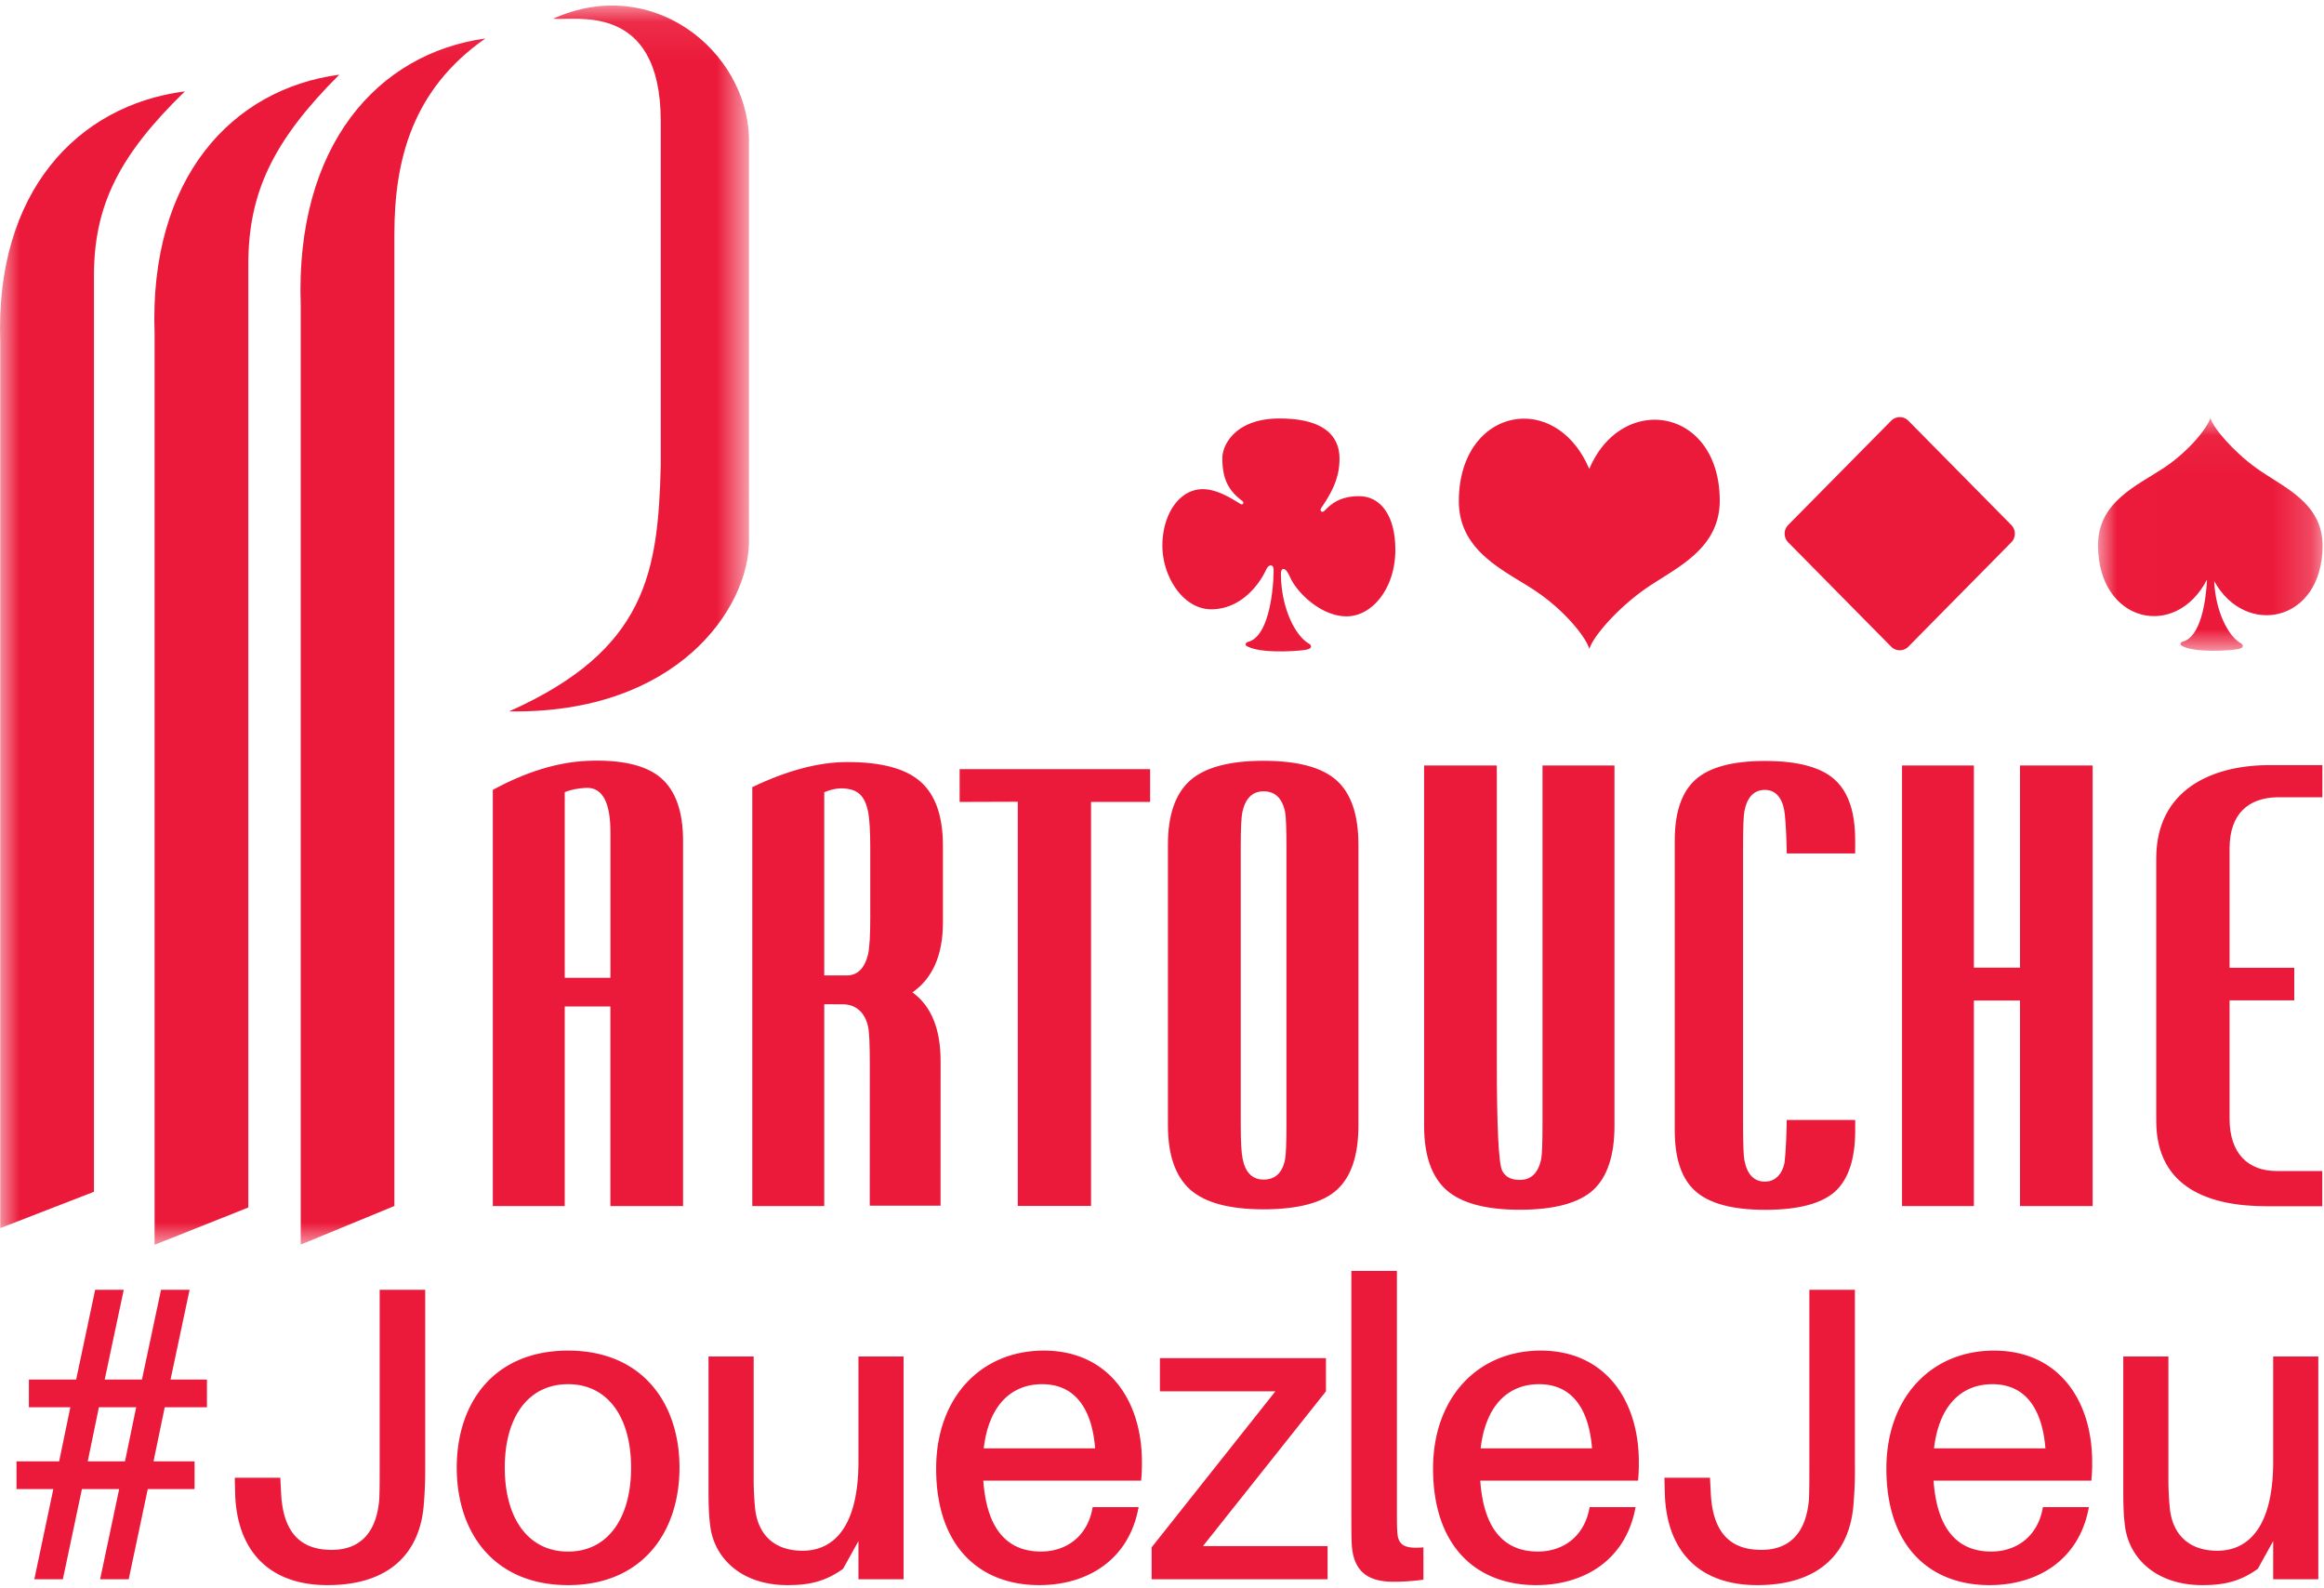
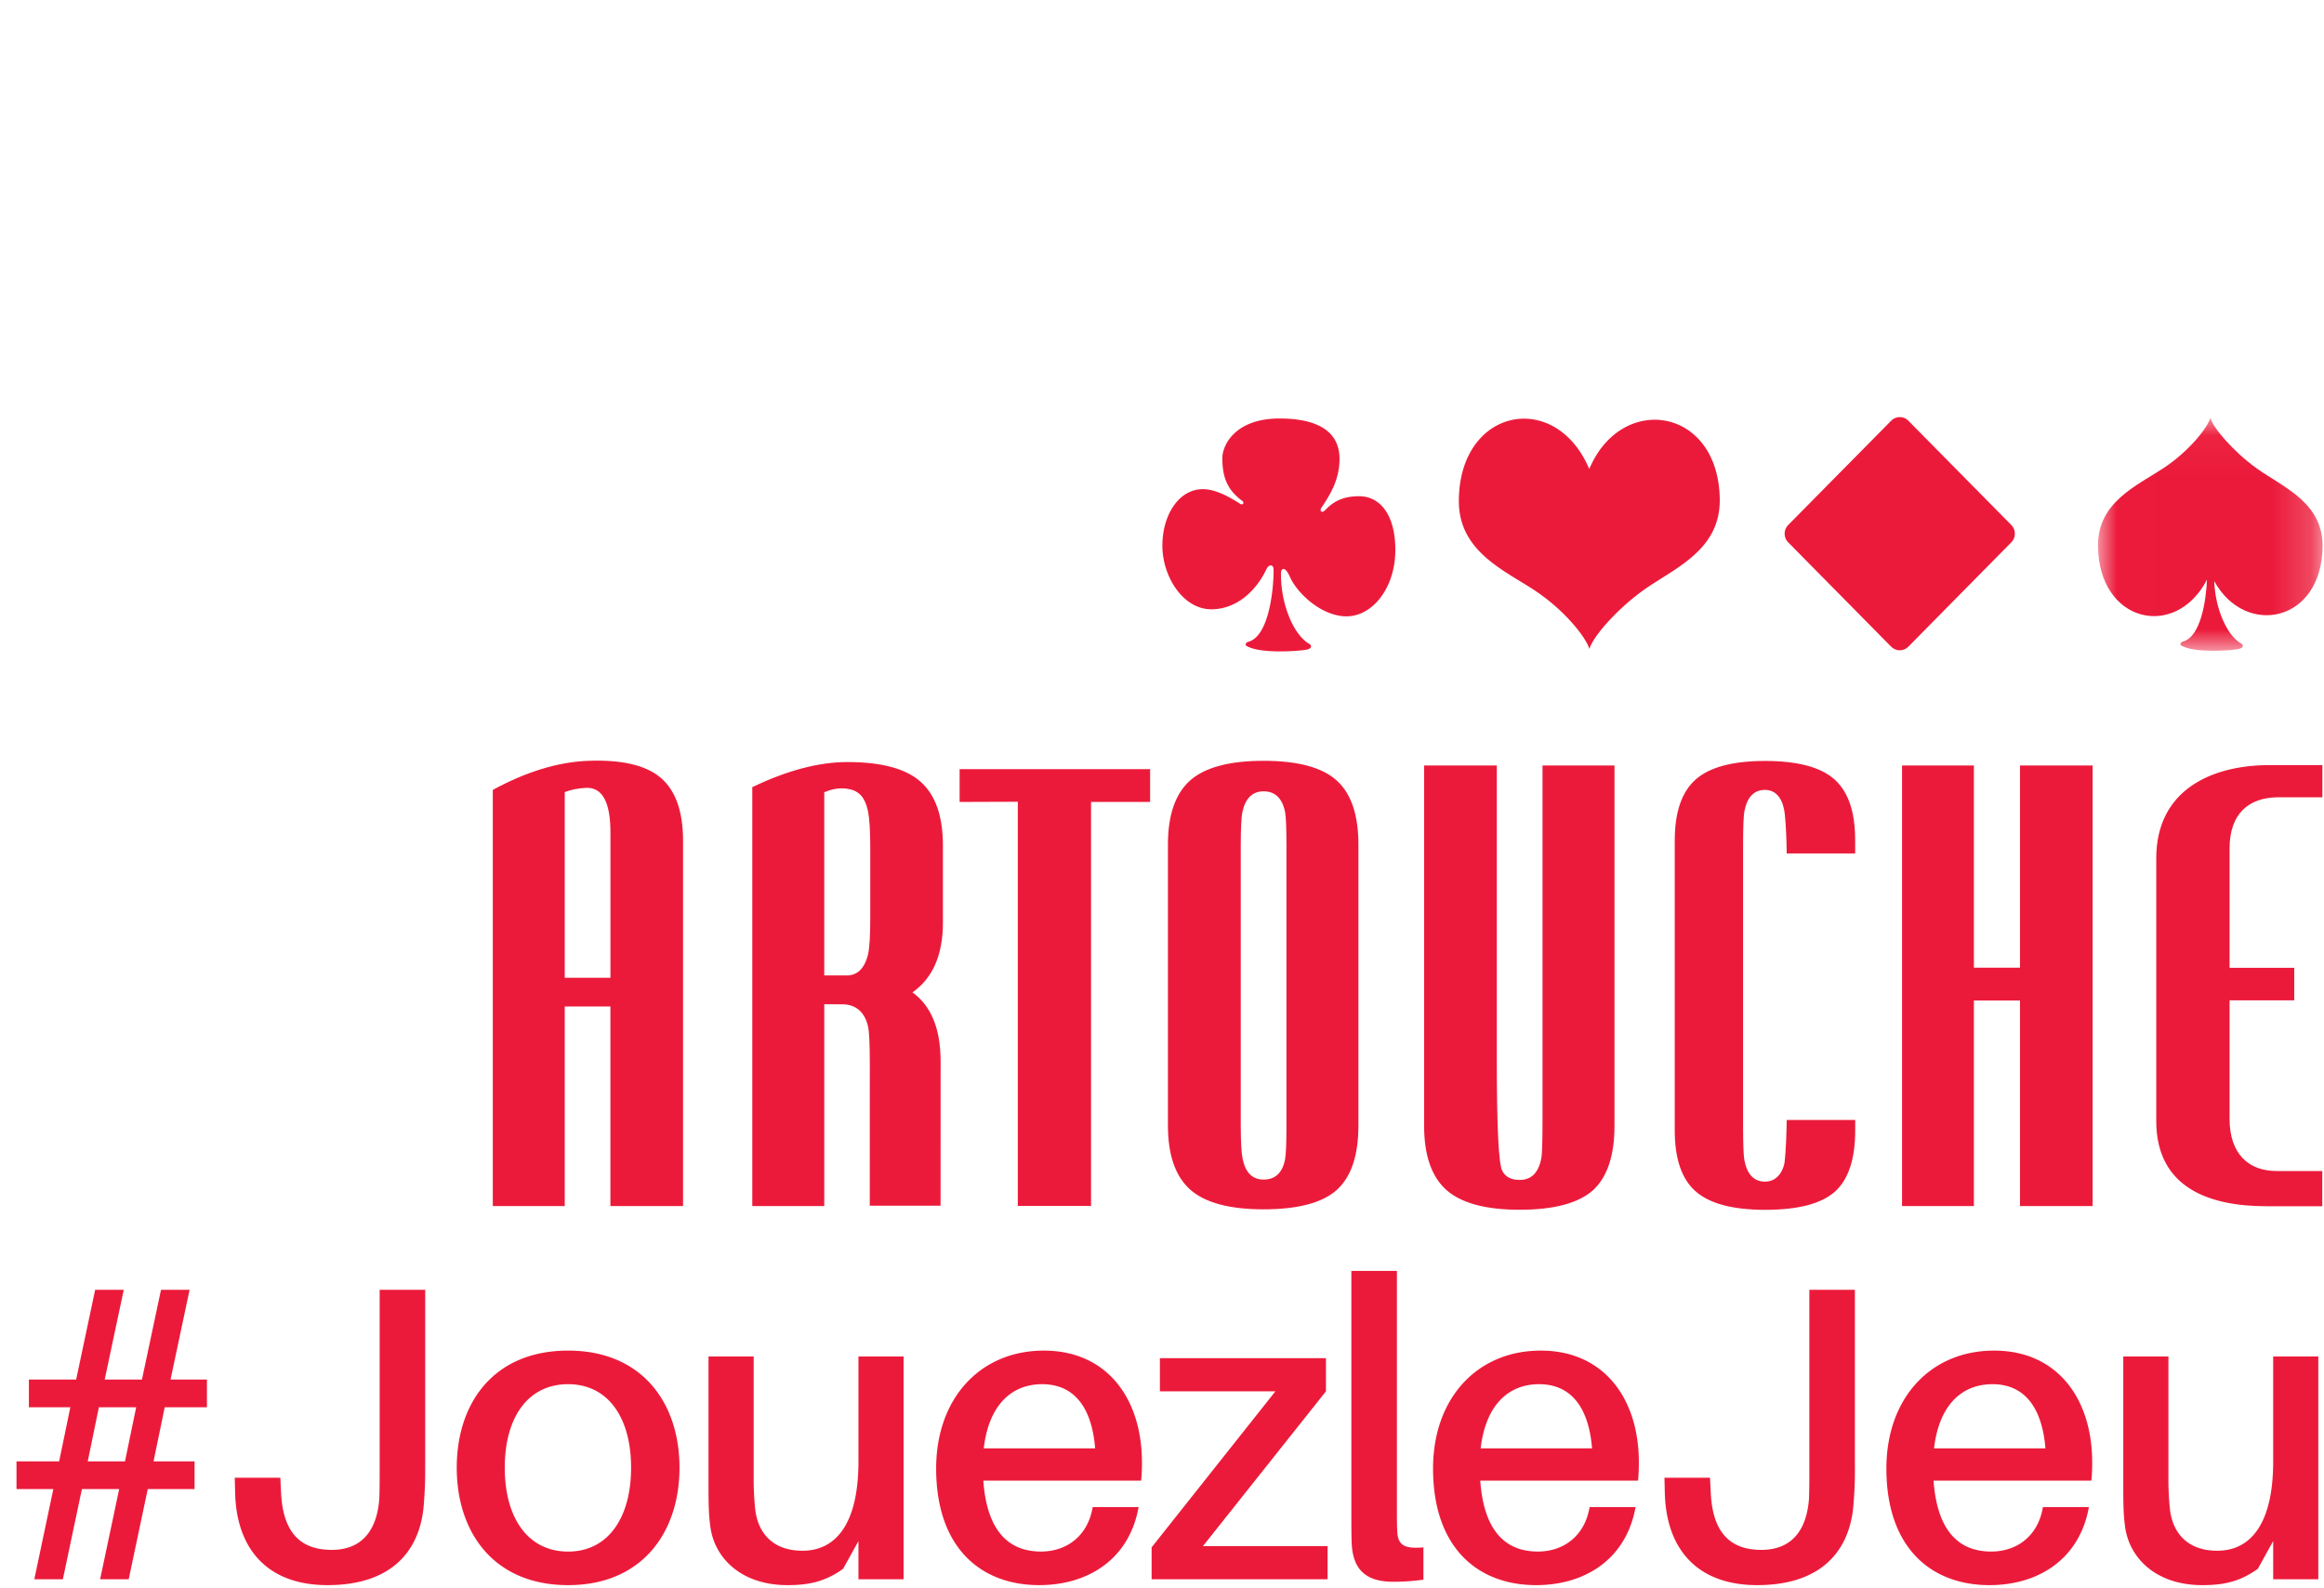
<svg xmlns="http://www.w3.org/2000/svg" xmlns:xlink="http://www.w3.org/1999/xlink" width="60" height="41">
  <defs>
-     <path id="a" d="M0 .082h19.337v31.987H0z" />
    <path id="c" d="M.008.042h5.798v6.012H.008z" />
  </defs>
  <g fill="none" fill-rule="evenodd">
    <path fill="#EC1A3A" d="M14.58 25.24h1.18v-3.753c0-.78-.208-1.164-.625-1.15-.204.01-.39.045-.555.11v4.793zm0 .74v5.153h-1.857V20.39c.863-.469 1.68-.718 2.451-.75.87-.035 1.5.111 1.884.437.385.328.577.872.577 1.631v9.425h-1.876V25.98H14.58zm18.633-4.134c0-.48-.013-.778-.036-.891-.075-.354-.26-.528-.553-.528-.288 0-.47.177-.549.536-.027.125-.042.424-.042.89v7.171c0 .442.016.738.049.891.073.358.254.534.542.534.298 0 .484-.172.553-.519.023-.113.036-.413.036-.893v-7.19zm1.858 7.207c0 .772-.186 1.325-.557 1.662-.37.333-1.003.502-1.894.502-.879 0-1.51-.171-1.892-.509-.382-.343-.575-.891-.575-1.655v-7.25c0-.763.19-1.313.57-1.654.38-.338 1.013-.51 1.897-.51.883 0 1.51.168 1.886.504.376.336.565.888.565 1.66v7.25zm4.753-9.293h1.858v9.303c0 .77-.188 1.325-.555 1.661-.374.334-1.005.504-1.895.504-.877 0-1.507-.172-1.89-.51-.382-.343-.575-.893-.575-1.655V19.76h1.877v7.588c0 1.735.046 2.697.141 2.875.079.157.229.235.45.235.303 0 .49-.187.56-.57.018-.099.029-.414.029-.941V19.76zM50.961 19.76v5.22h1.19v-5.22h1.876v11.373h-1.876v-5.306h-1.19v5.306h-1.855V19.76zM22.468 23.703c0 .457-.02.765-.056.926-.091.381-.286.564-.588.551h-.544v-4.73c.155-.062.34-.12.566-.093.317.04.481.197.566.592.035.177.056.49.056.94v1.814zm1.815 7.42l.001-3.729c0-.834-.241-1.426-.726-1.777.524-.367.786-.97.786-1.804v-1.98c0-.762-.191-1.311-.575-1.652-.38-.34-1.012-.51-1.89-.51-.738 0-1.556.216-2.457.648v10.814h1.858v-5.21c.276-.001.451.002.478.002.322 0 .571.193.654.579.03.133.044.455.044.963l-.001 3.656h1.828zm34.493-.895c-.725 0-1.214-.443-1.214-1.348v-3.058h1.67v-.84h-1.67v-3.085c.002-.905.504-1.3 1.22-1.316h1.176v-.83h-1.443c-1.421.02-2.836.638-2.846 2.389v6.796c0 1.749 1.41 2.201 2.84 2.201l1.446.001v-.91h-1.18zM28.168 31.13V20.701h1.525v-.847h-4.918v.847l1.502-.005V31.13zM46.129 28.91c-.005.327-.021.79-.053 1.069-.013.153-.137.523-.508.523-.283 0-.46-.183-.532-.55-.022-.116-.034-.414-.034-.887v-7.24c0-.478.012-.774.034-.885.072-.367.249-.55.532-.55.336 0 .479.309.511.627.029.26.045.675.05 1.014h1.767v-.337c0-.255-.021-.485-.063-.69-.081-.382-.238-.676-.471-.885-.357-.317-.955-.476-1.789-.476-.837 0-1.438.16-1.798.481-.36.321-.537.846-.537 1.572v7.485c0 .728.177 1.253.537 1.57.36.319.961.479 1.798.479.853 0 1.453-.158 1.804-.472.346-.316.52-.841.52-1.578v-.27h-1.768z" />
    <g transform="translate(0 .062)">
      <mask id="b" fill="#fff">
        <use xlink:href="#a" />
      </mask>
      <path fill="#EC1A3A" d="M7.764 7.818v24.247l2.418-.996V5.981c0-1.912.463-3.734 2.349-5.05-2.775.384-4.911 2.756-4.767 6.887M14.284.42c.499.073 2.775-.492 2.775 2.65v8.886c-.07 2.74-.355 4.758-3.914 6.345 4.341.071 6.192-2.668 6.192-4.398V3.483C19.265 1.247 16.846-.732 14.283.42M3.991 8.544V32.07l2.42-.962V6.763c0-1.854.64-3.19 2.348-4.897-2.775.371-4.911 2.672-4.768 6.678m-3.984.24V31.64l2.419-.938V7.054c0-1.802.641-3.1 2.348-4.758C2 2.656-.136 4.89.007 8.783" mask="url(#b)" />
    </g>
    <path fill="#EC1A3A" d="M31.27 15.728c.72 0 1.197-.565 1.405-.994.034-.073.072-.138.134-.138.055 0 .072.055.072.128 0 .475-.114 1.71-.66 1.845-.043.011-.088.072-.044.1.343.22 1.396.136 1.554.101.195-.042.088-.141.077-.146-.396-.22-.737-.988-.737-1.808 0-.073.018-.128.062-.128.064 0 .119.09.181.227.18.394.8.995 1.45.995.666 0 1.26-.728 1.26-1.715 0-.91-.396-1.386-.937-1.386-.505 0-.729.21-.892.375-.062.063-.135.009-.082-.073.245-.366.47-.74.47-1.27 0-.583-.397-1.038-1.55-1.038-1.15 0-1.475.693-1.475 1.021 0 .492.126.82.512 1.104.064.046.018.117-.043.082-.234-.146-.613-.383-.973-.383-.613 0-1.044.657-1.044 1.46 0 .802.539 1.641 1.26 1.641m8.366-.478c.767.51 1.313 1.206 1.399 1.504.072-.291.682-1.008 1.393-1.518.777-.557 1.98-1.017 1.972-2.331-.018-2.397-2.538-2.777-3.369-.798-.872-2.062-3.352-1.581-3.367.812-.011 1.315 1.18 1.805 1.972 2.33m9.19 1.444c.123.124.32.124.443 0L51.927 14a.32.32 0 000-.448l-2.658-2.692a.312.312 0 00-.443 0l-2.659 2.692a.32.32 0 000 .448l2.659 2.694z" />
    <g transform="translate(54.157 10.745)">
      <mask id="d" fill="#fff">
        <use xlink:href="#c" />
      </mask>
      <path fill="#EC1A3A" d="M2.822 4.218c-.022.522-.157 1.484-.627 1.6-.041.01-.083.07-.041.097.327.21 1.33.129 1.481.094.186-.04.088-.133.074-.139-.358-.198-.672-.873-.7-1.614.8 1.456 2.784 1.072 2.797-.902.008-1.132-1.028-1.526-1.698-2.007C3.498.91 2.974.292 2.91.042c-.075.256-.546.855-1.205 1.293C1.023 1.788 0 2.21.008 3.343c.013 1.986 2 2.443 2.814.875" mask="url(#d)" />
    </g>
    <path fill="#EC1A3A" d="M2.553 36.326l-.288 1.397h.962l.289-1.397h-.963zm1.411 1.397h1.059v.715H3.815l-.492 2.328h-.738l.492-2.328h-.962l-.492 2.328H.886l.491-2.328H.426v-.715h1.101l.289-1.397H.746v-.714h1.22l.491-2.318h.738l-.492 2.318h.962l.492-2.318h.738l-.492 2.318h.94v.714h-1.09l-.289 1.397zm7.014.087c0 .303 0 .541-.032.964-.074 1.267-.844 2.144-2.49 2.144-1.53 0-2.342-.91-2.385-2.36l-.01-.412h1.176l.021.411c.054 1.018.513 1.451 1.304 1.451.78 0 1.166-.498 1.23-1.31.01-.227.01-.487.01-.834v-4.57h1.176v4.516zm5.315.076c0-1.3-.6-2.155-1.625-2.155-1.037 0-1.636.855-1.636 2.155 0 1.3.599 2.166 1.636 2.166 1.026 0 1.625-.867 1.625-2.166m1.25 0c0 1.678-.973 3.032-2.875 3.032-1.914 0-2.876-1.354-2.876-3.032 0-1.679.962-3.022 2.876-3.022 1.902 0 2.875 1.343 2.875 3.022m5.785 2.88h-1.165v-.985l-.396.715c-.45.324-.866.422-1.433.422-1.176 0-1.86-.672-1.988-1.462-.043-.292-.054-.552-.054-1.018v-3.422h1.166V38.2c0 .184.01.498.043.79.085.628.491 1.04 1.218 1.04.823 0 1.444-.639 1.444-2.307v-2.707h1.165v5.75zm2.07-3.378h2.876c-.085-1.062-.545-1.657-1.368-1.657-.802 0-1.38.552-1.508 1.657m4.063.833h-4.074c.097 1.376.717 1.83 1.487 1.83.684 0 1.218-.422 1.336-1.147h1.186c-.245 1.364-1.325 2.014-2.565 2.014-1.518 0-2.662-.975-2.662-3.01 0-1.82 1.144-3.044 2.78-3.044 1.646 0 2.533 1.257 2.533 2.88 0 .11 0 .272-.021.477M34.275 40.766h-4.543v-.823l3.196-4.028h-2.982v-.856h4.287v.856l-3.176 3.996h3.218zM36.065 39.012c0 .195 0 .368.01.541.022.325.172.434.674.39v.834a5.73 5.73 0 01-.77.054c-.62 0-1.037-.227-1.08-.963-.01-.217-.01-.477-.01-.823v-6.238h1.176v6.205zm2.162-1.624h2.876c-.085-1.062-.545-1.657-1.368-1.657-.802 0-1.38.552-1.508 1.657m4.063.833h-4.073c.096 1.376.716 1.83 1.486 1.83.684 0 1.218-.422 1.336-1.147h1.187c-.246 1.364-1.326 2.014-2.566 2.014-1.518 0-2.662-.975-2.662-3.01 0-1.82 1.144-3.044 2.78-3.044 1.646 0 2.533 1.257 2.533 2.88 0 .11 0 .272-.021.477m5.6-.411c0 .303 0 .541-.033.964-.075 1.267-.844 2.144-2.49 2.144-1.53 0-2.342-.91-2.385-2.36l-.01-.412h1.176l.021.411c.053 1.018.513 1.451 1.304 1.451.78 0 1.166-.498 1.23-1.31.01-.227.01-.487.01-.834v-4.57h1.176v4.516zm2.042-.422h2.876c-.086-1.062-.545-1.657-1.368-1.657-.802 0-1.38.552-1.508 1.657m4.063.833H49.92c.097 1.376.717 1.83 1.487 1.83.684 0 1.218-.422 1.336-1.147h1.187c-.246 1.364-1.326 2.014-2.566 2.014-1.518 0-2.662-.975-2.662-3.01 0-1.82 1.144-3.044 2.78-3.044 1.646 0 2.533 1.257 2.533 2.88 0 .11 0 .272-.021.477m5.859 2.545h-1.165v-.985l-.396.715c-.449.324-.866.422-1.432.422-1.176 0-1.86-.672-1.989-1.462-.043-.292-.053-.552-.053-1.018v-3.422h1.165V38.2c0 .184.01.498.043.79.085.628.492 1.04 1.218 1.04.824 0 1.444-.639 1.444-2.307v-2.707h1.165v5.75z" />
  </g>
</svg>